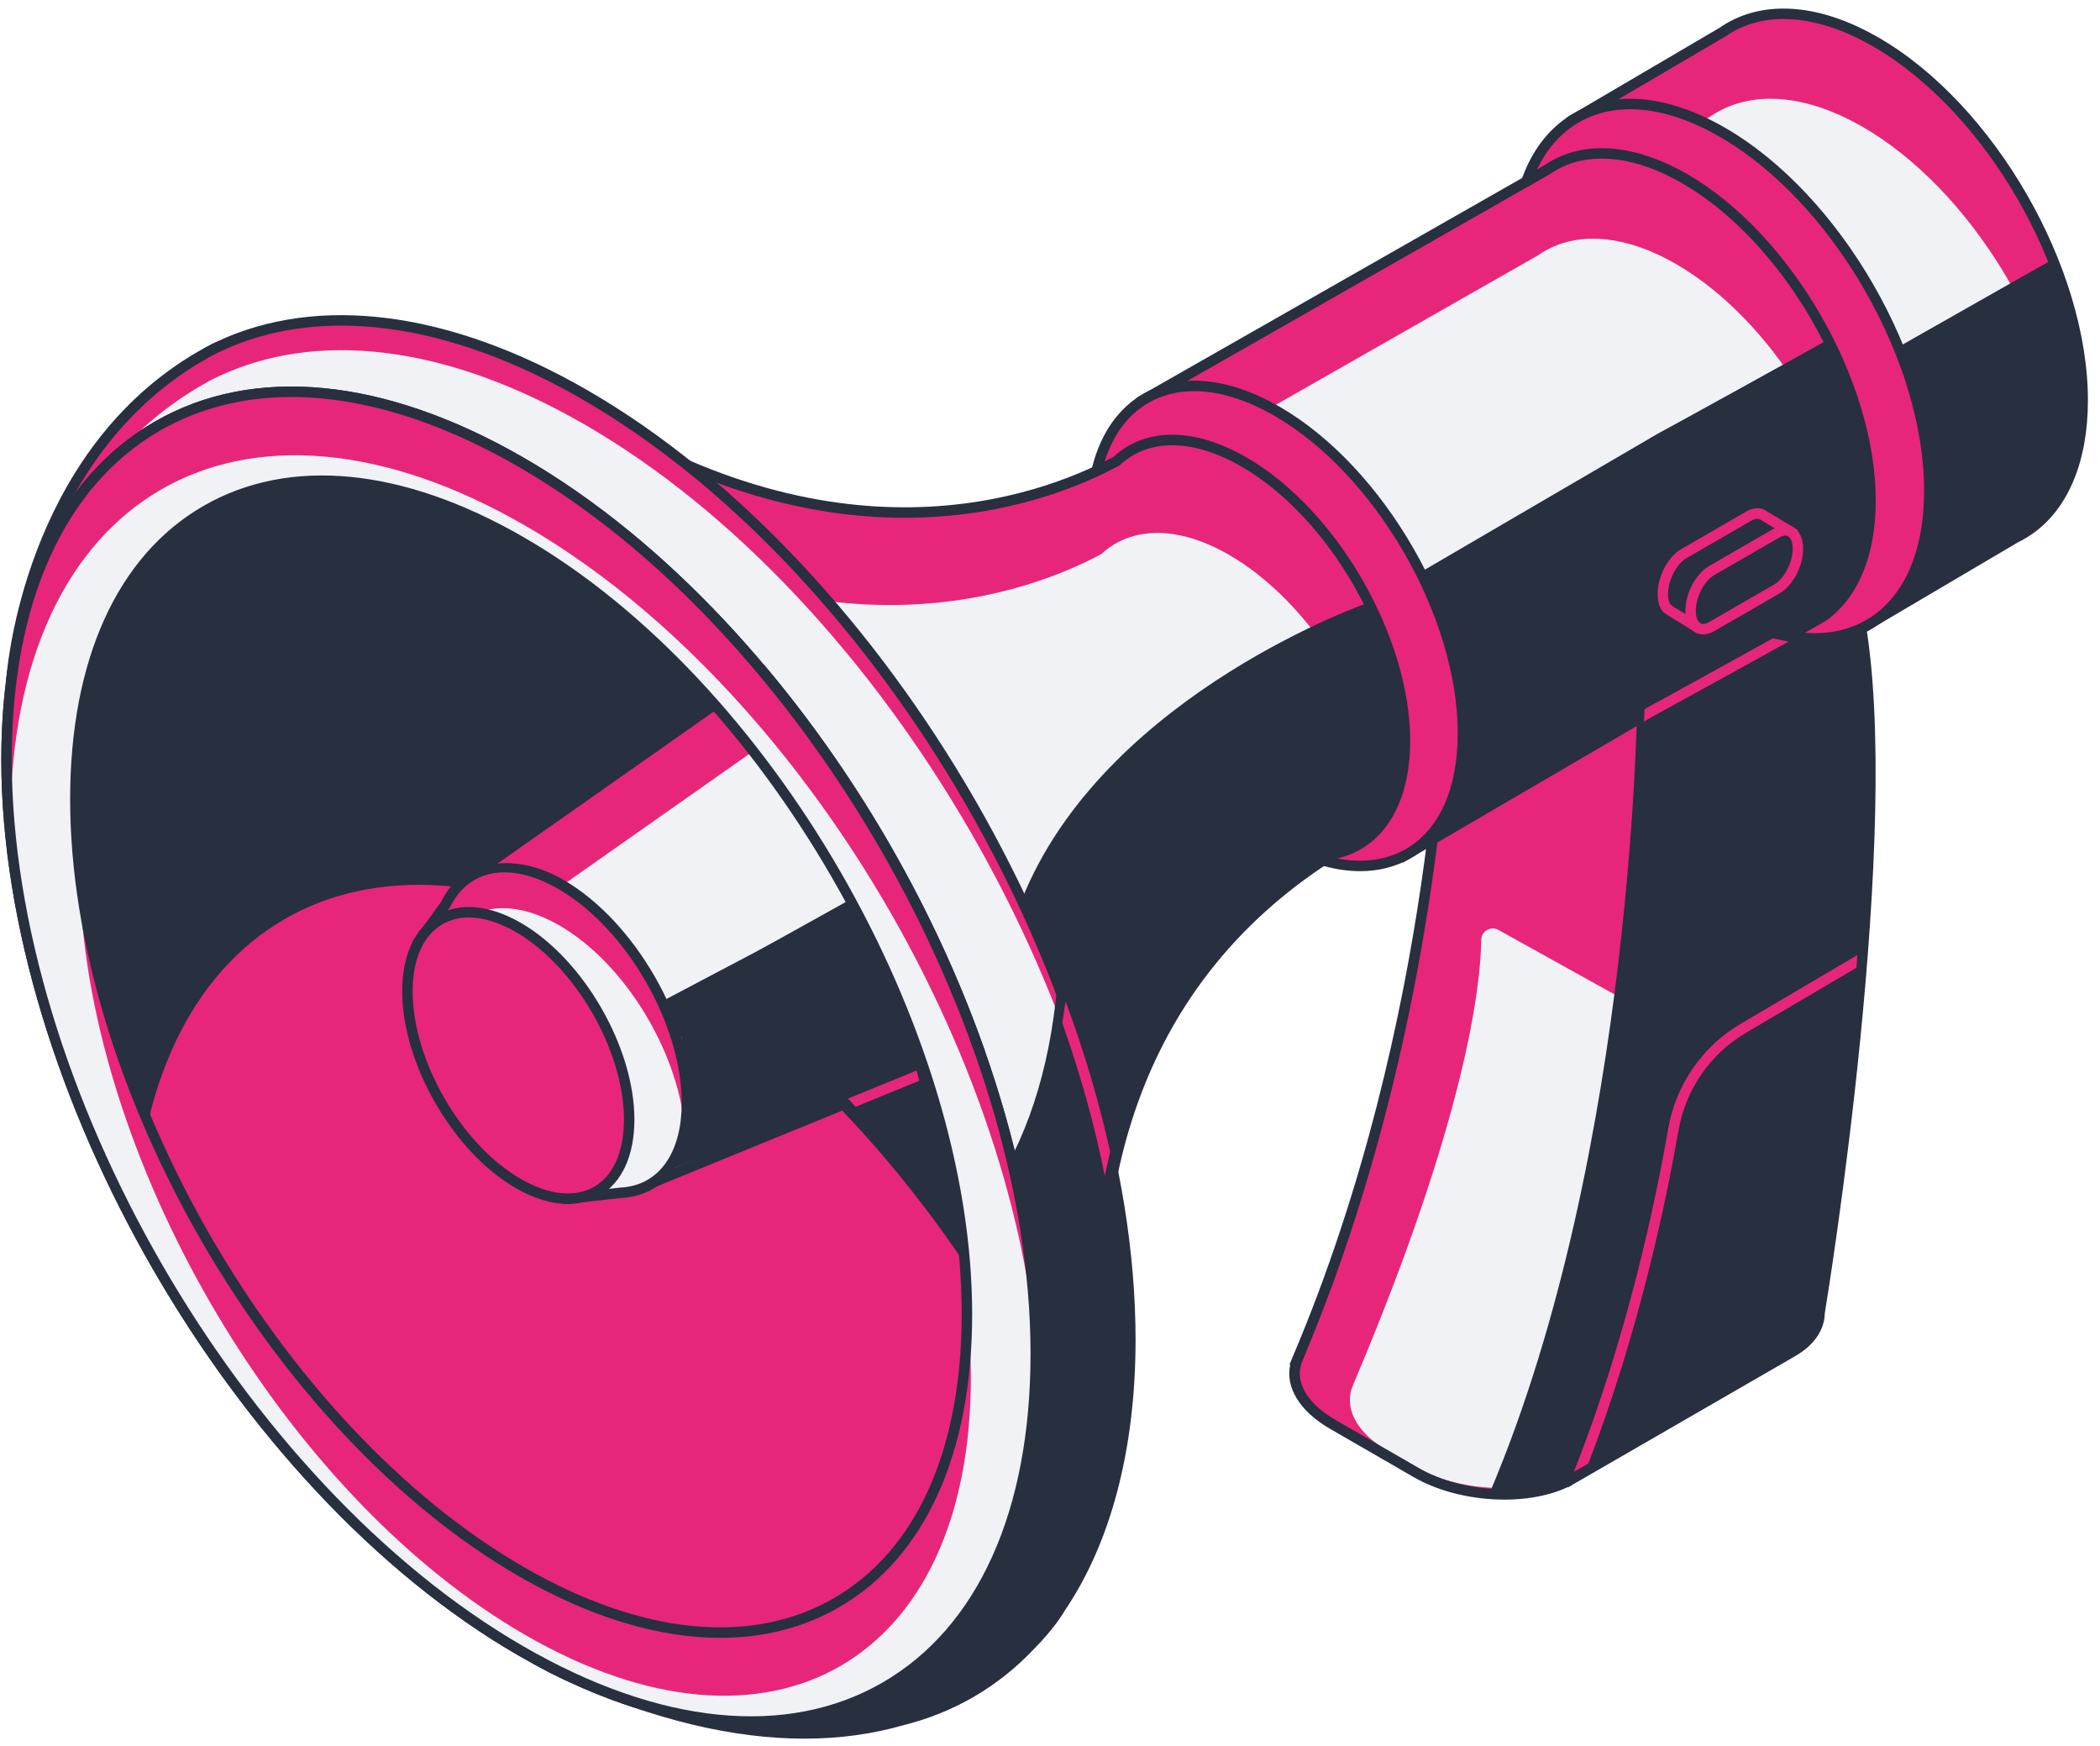
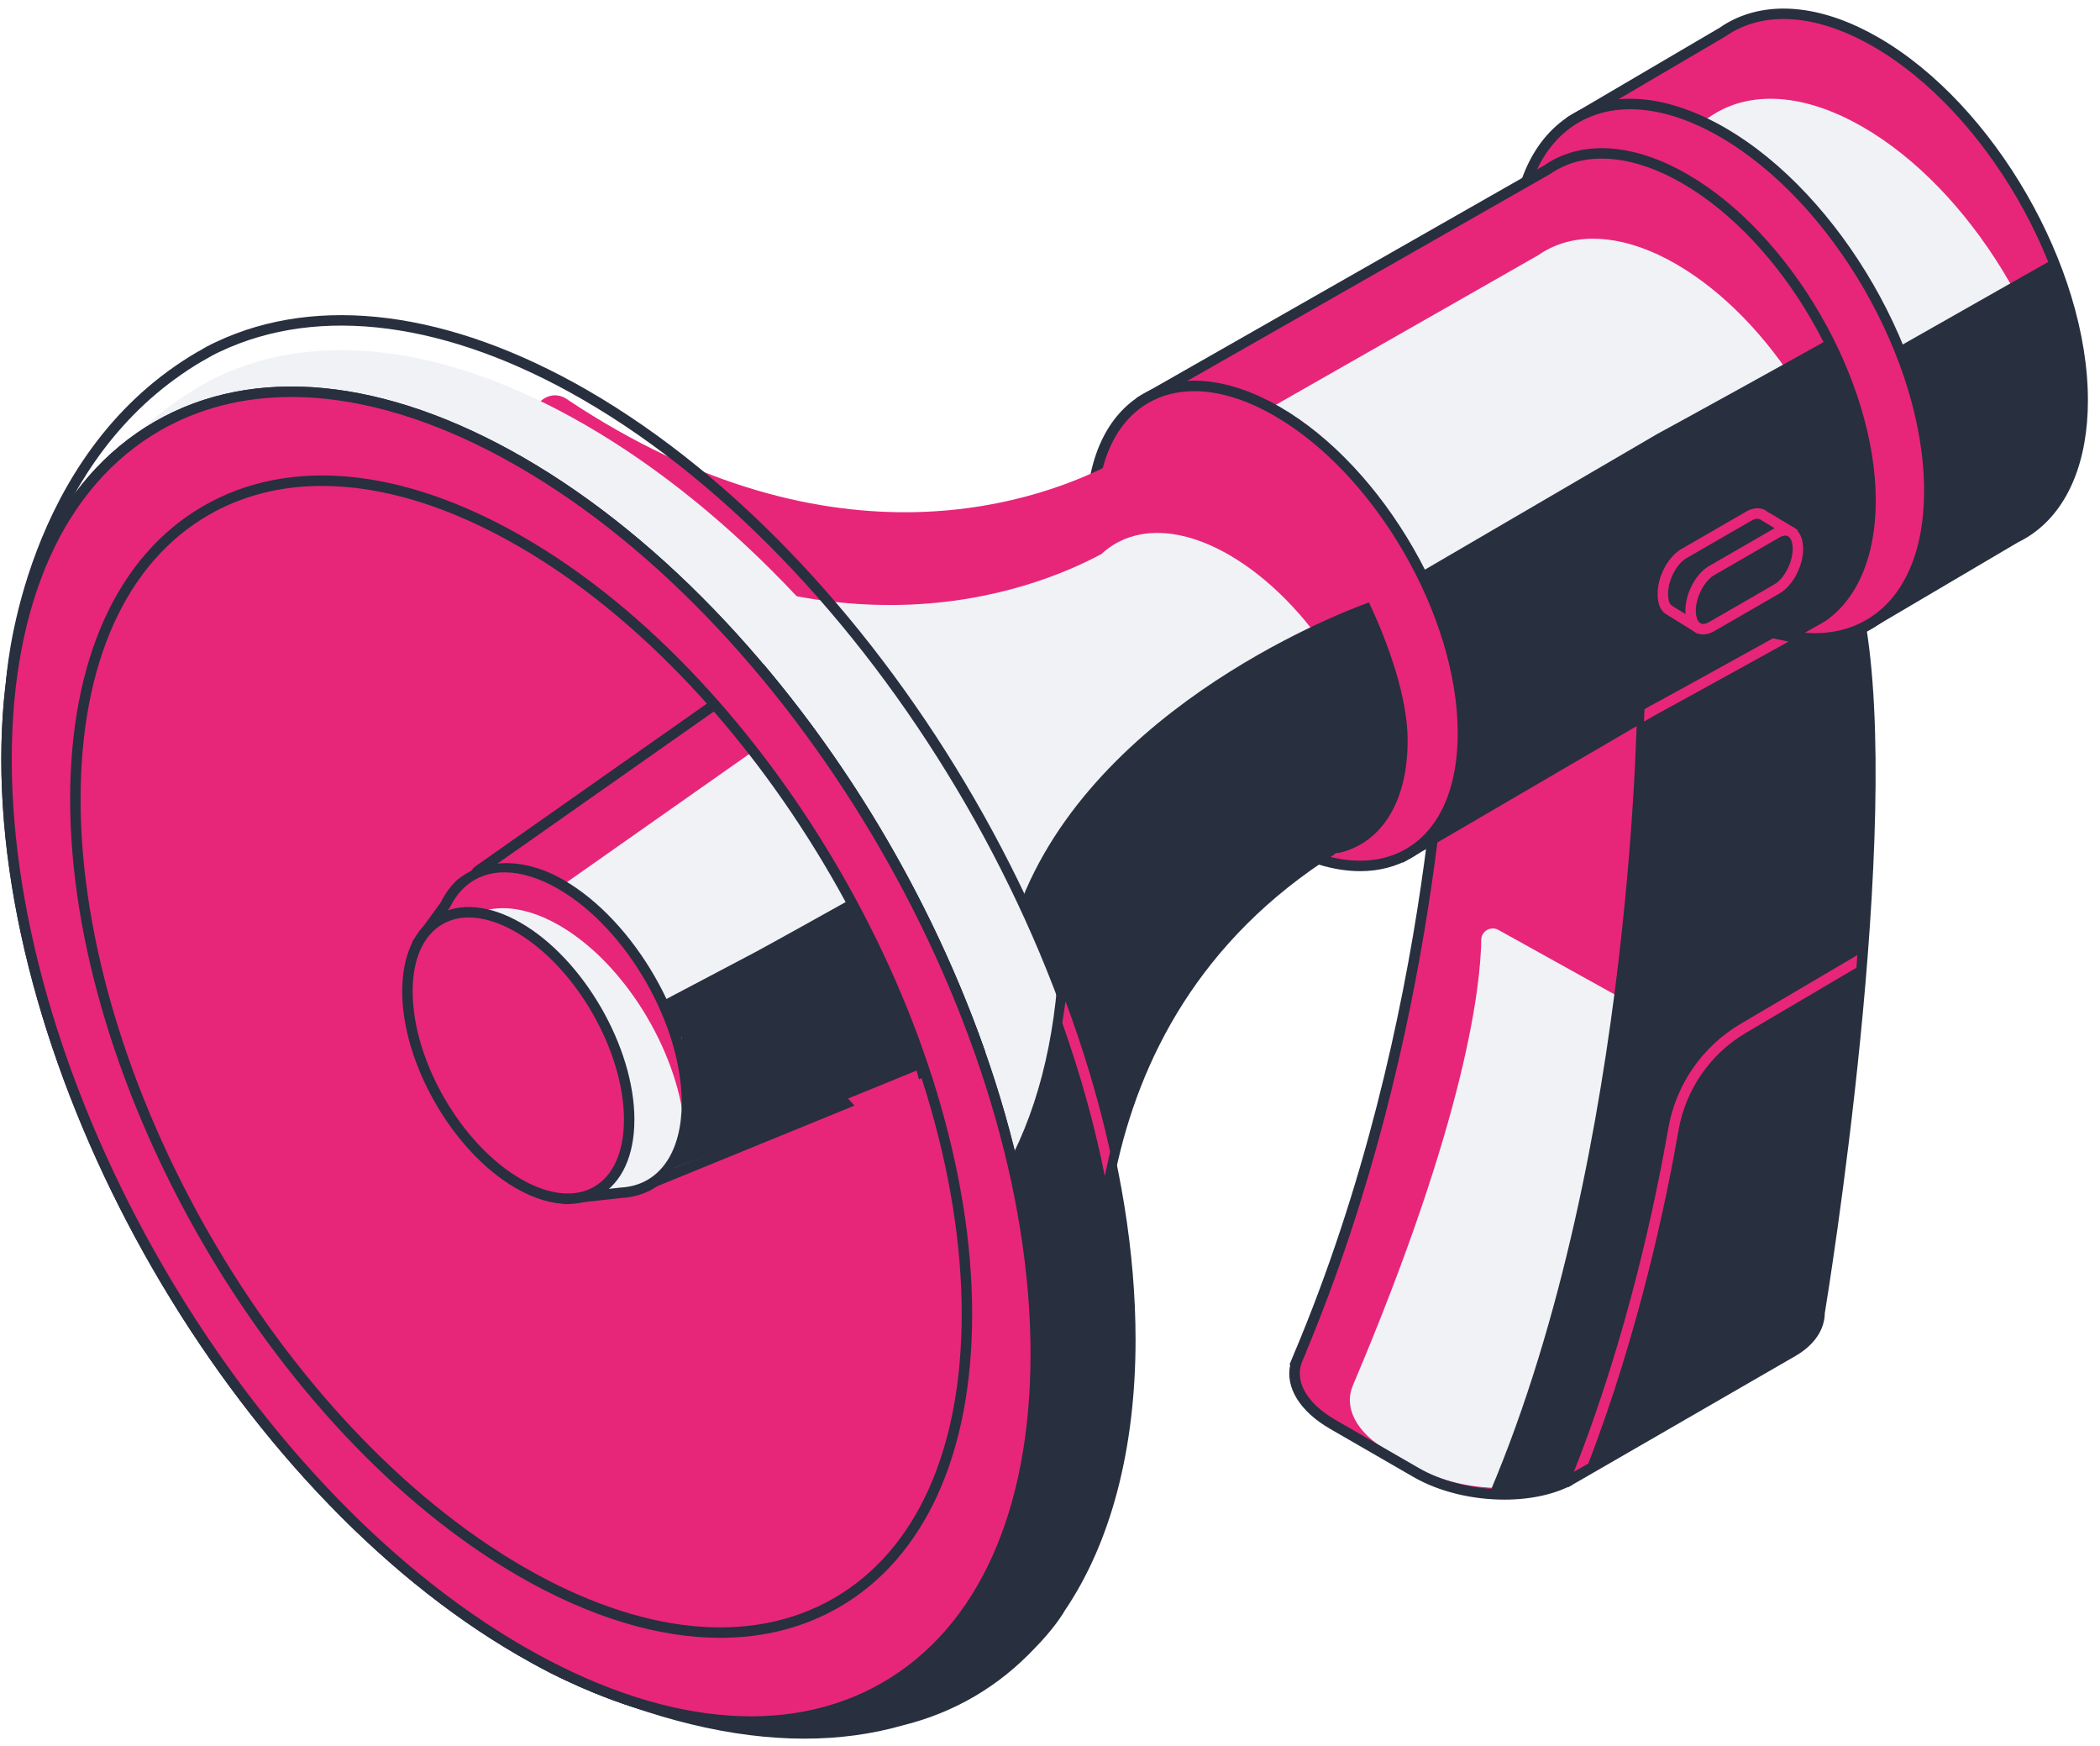
<svg xmlns="http://www.w3.org/2000/svg" width="160" height="133" viewBox="0 0 160 133" fill="none">
  <path d="M138.636 99.987C138.636 99.987 144.727 63.526 141.647 46.955L110.201 50.719C110.201 50.719 110.008 77.226 98.872 103.474H98.877C98.145 105.115 99.061 107.06 101.54 108.491L107.885 112.155C111.407 114.188 116.733 114.408 119.783 112.648L136.583 102.948C137.956 102.156 138.627 101.096 138.636 99.987Z" fill="#E72679" />
  <path d="M131.549 80.486L114.147 70.822C113.569 70.517 112.868 70.926 112.859 71.577C112.808 75.064 111.728 85.134 103.085 105.507H103.092C102.359 107.148 103.275 109.094 105.753 110.524L108.429 112.07C111.92 113.714 116.709 113.79 119.54 112.155L136.34 102.455C137.712 101.663 138.383 100.603 138.392 99.493C138.392 99.493 138.557 98.502 138.82 96.777C137.019 93.543 132.943 87.981 131.549 80.486Z" fill="#F0F2F6" />
  <path d="M119.587 112.674L136.387 102.974C137.759 102.181 138.429 101.121 138.439 100.01C138.439 100.01 144.529 63.551 141.449 46.98L133.257 47.962L124.763 52.412C124.763 52.412 124.652 87.425 113.517 113.674H113.523C113.5 113.722 113.493 113.775 113.475 113.826C115.745 113.972 117.981 113.6 119.587 112.674Z" fill="#282F3E" />
  <path d="M99.523 102.991L99.241 103.636C98.569 105.14 99.527 106.869 101.739 108.147L108.085 111.811C111.491 113.776 116.649 113.996 119.584 112.304L136.384 102.604C137.572 101.917 138.231 100.988 138.237 99.983L138.243 99.921C138.304 99.56 144.199 63.876 141.323 47.395L110.592 51.074C110.516 54.279 109.605 78.8 99.507 102.993L99.523 102.991ZM114.617 114.226C112.205 114.226 109.664 113.641 107.687 112.499L101.34 108.835C99.029 107.502 97.919 105.677 98.304 103.945L98.243 103.953L98.505 103.319C109.483 77.443 109.801 50.981 109.803 50.717L109.805 50.365L141.971 46.516L142.037 46.883C145.057 63.127 139.237 98.786 139.033 100.021C139.011 101.307 138.212 102.468 136.783 103.292L119.983 112.992C118.549 113.82 116.628 114.226 114.617 114.226Z" fill="#282F3E" />
  <path d="M158.681 30.492C158.681 20.443 151.627 8.224 142.924 3.2C138.813 0.827 135.072 0.485 132.267 1.843L132.255 1.848C131.897 2.023 131.553 2.223 131.227 2.452L119.865 9.121L121.293 12.883L142.04 47.749L153.596 40.939C153.957 40.763 154.305 40.559 154.635 40.327L154.639 40.324C157.151 38.551 158.681 35.169 158.681 30.492Z" fill="#E72679" />
  <path d="M157.6 35.023C156.781 25.391 150.079 14.377 141.929 9.672C137.819 7.3 134.077 6.959 131.272 8.315L131.26 8.321C130.903 8.495 130.559 8.696 130.232 8.924L121.489 14.057L141.536 47.749L153.092 40.939C153.455 40.763 153.801 40.559 154.131 40.327L154.135 40.324C155.741 39.189 156.94 37.391 157.6 35.023Z" fill="#F0F2F6" />
  <path d="M120.356 9.294L121.665 12.74L142.179 47.205L153.393 40.596C153.765 40.413 154.097 40.217 154.405 40.001C156.907 38.236 158.283 34.86 158.283 30.492C158.283 20.585 151.304 8.497 142.725 3.545C138.885 1.326 135.232 0.849 132.44 2.201C132.085 2.373 131.759 2.565 131.456 2.777L120.356 9.294ZM141.901 48.293L120.952 13.085L119.373 8.949L131.025 2.109C131.336 1.889 131.7 1.676 132.081 1.49C135.131 0.016 139.047 0.502 143.123 2.856C151.921 7.934 159.079 20.332 159.079 30.492C159.079 35.125 157.583 38.733 154.867 40.649C154.521 40.893 154.153 41.11 153.769 41.297L141.901 48.293Z" fill="#282F3E" />
  <path d="M146.996 37.37C146.996 47.419 139.941 51.492 131.239 46.466C122.536 41.442 115.481 29.224 115.481 19.176C115.481 9.126 122.536 5.054 131.239 10.078C139.941 15.102 146.996 27.321 146.996 37.37Z" fill="#E72679" />
  <path d="M124.203 8.319C122.772 8.319 121.455 8.651 120.296 9.32C117.448 10.964 115.88 14.464 115.88 19.176C115.88 29.081 122.859 41.169 131.437 46.122C135.519 48.479 139.333 48.871 142.181 47.227C145.029 45.583 146.599 42.081 146.599 37.371C146.599 27.464 139.619 15.376 131.04 10.423C128.619 9.025 126.291 8.319 124.203 8.319ZM138.277 49.024C136.048 49.024 133.585 48.281 131.04 46.812C122.241 41.732 115.084 29.335 115.084 19.176C115.084 14.168 116.793 10.423 119.897 8.631C123.001 6.837 127.1 7.229 131.437 9.733C140.236 14.813 147.393 27.211 147.393 37.371C147.393 42.379 145.684 46.122 142.58 47.916C141.297 48.656 139.845 49.024 138.277 49.024Z" fill="#282F3E" />
  <path d="M142.516 38.125C142.516 29.1 136.18 18.125 128.364 13.612C124.672 11.481 121.311 11.175 118.791 12.393L118.78 12.399C118.459 12.555 118.151 12.735 117.857 12.94L87.095 30.475L88.377 33.852L107.012 65.171L126.06 54.052C126.385 53.893 138.585 47.168 138.883 46.96L138.885 46.957C141.143 45.364 142.516 42.328 142.516 38.125Z" fill="#E72679" />
-   <path d="M141.755 42.692C140.948 34.085 134.968 24.308 127.701 20.112C124.011 17.981 120.649 17.675 118.129 18.893L118.119 18.899C117.797 19.055 117.489 19.235 117.196 19.44L89.21 35.392L106.927 65.171L125.975 54.052C126.301 53.893 138.5 47.168 138.797 46.96L138.8 46.957C140.128 46.02 141.139 44.572 141.755 42.692Z" fill="#F0F2F6" />
+   <path d="M141.755 42.692C140.948 34.085 134.968 24.308 127.701 20.112C124.011 17.981 120.649 17.675 118.129 18.893L118.119 18.899C117.797 19.055 117.489 19.235 117.196 19.44L89.21 35.392L106.927 65.171L125.975 54.052L138.8 46.957C140.128 46.02 141.139 44.572 141.755 42.692Z" fill="#F0F2F6" />
  <path d="M139.116 25.947V25.948L139.113 25.949C138.817 26.159 126.617 32.883 126.292 33.041L107.243 44.16L97.311 43.002L87.047 30.475L88.331 33.852L106.964 65.171L126.013 54.052C126.339 53.893 138.539 47.168 138.835 46.96L138.839 46.957H138.837C141.095 45.364 142.469 42.328 142.469 38.125C142.469 34.173 141.253 29.847 139.231 25.853C139.191 25.881 139.156 25.919 139.116 25.947Z" fill="#282F3E" />
  <path d="M87.587 30.652L88.749 33.711L107.152 64.628L125.86 53.708C126.412 53.435 138.348 46.834 138.657 46.631C140.889 45.056 142.119 42.035 142.119 38.126C142.119 29.242 135.859 18.4 128.164 13.958C124.728 11.972 121.461 11.544 118.964 12.751C118.647 12.906 118.355 13.078 118.085 13.267L87.587 30.652ZM106.872 65.714L88.036 34.056L86.601 30.298L117.66 12.595C117.932 12.402 118.261 12.208 118.607 12.04C121.359 10.711 124.891 11.148 128.563 13.268C136.476 17.838 142.915 28.988 142.915 38.126C142.915 42.302 141.565 45.552 139.115 47.283C138.697 47.576 126.324 54.367 126.235 54.41L106.872 65.714Z" fill="#282F3E" />
  <path d="M111.464 55.848C111.464 64.874 105.127 68.532 97.311 64.019C89.493 59.505 83.157 48.531 83.157 39.505C83.157 30.48 89.493 26.822 97.311 31.334C105.127 35.847 111.464 46.822 111.464 55.848Z" fill="#E72679" />
  <path d="M90.992 29.794C89.713 29.794 88.535 30.09 87.501 30.686C84.957 32.156 83.556 35.288 83.556 39.505C83.556 48.39 89.815 59.231 97.51 63.674C101.161 65.782 104.573 66.135 107.12 64.665C109.664 63.196 111.065 60.064 111.065 55.848C111.065 46.962 104.805 36.121 97.112 31.678C94.943 30.426 92.859 29.794 90.992 29.794ZM103.632 66.356C101.624 66.356 99.404 65.686 97.112 64.364C89.198 59.794 82.759 48.644 82.759 39.505C82.759 34.992 84.303 31.614 87.104 29.997C89.907 28.38 93.602 28.733 97.51 30.989C105.424 35.558 111.861 46.709 111.861 55.848C111.861 60.361 110.319 63.737 107.517 65.354C106.36 66.022 105.047 66.356 103.632 66.356Z" fill="#282F3E" />
  <path d="M107.045 56.421C107.045 48.605 101.559 39.103 94.789 35.195C90.823 32.904 87.299 33.048 85.059 35.129C79.619 38.048 63.744 44.132 43.164 30.387C41.872 29.524 40.24 30.84 40.824 32.28L71.873 108.92L77.961 110.119C81.327 110.781 84.371 108.012 84.037 104.598C83.063 94.589 84.027 76.103 101.556 65.049C104.863 64.425 107.045 61.348 107.045 56.421Z" fill="#E72679" />
  <path d="M101.013 65.221C103.152 64.817 104.816 63.383 105.727 61.09C104.773 53.821 99.736 45.781 93.648 42.266C89.681 39.976 86.156 40.118 83.916 42.201C78.511 45.101 62.801 51.117 42.412 37.709L71.332 109.09L77.419 110.289C79.564 110.712 81.575 109.736 82.668 108.092C82.576 105.231 82.699 101.971 83.247 98.536C83.427 88.258 86.684 74.257 101.013 65.221Z" fill="#F0F2F6" />
-   <path d="M72.163 108.571L78.037 109.728C79.512 110.017 81 109.605 82.116 108.596C83.232 107.583 83.788 106.14 83.641 104.638C82.657 94.517 83.645 75.874 101.343 64.714L101.481 64.659C104.716 64.048 106.647 60.969 106.647 56.421C106.647 48.745 101.239 39.377 94.591 35.54C90.909 33.415 87.535 33.371 85.329 35.421L85.247 35.48C79.383 38.627 63.519 44.46 42.944 30.719C42.405 30.357 41.864 30.516 41.536 30.783C41.213 31.047 40.953 31.539 41.193 32.131L72.163 108.571ZM78.969 110.616C78.609 110.616 78.247 110.58 77.884 110.508L71.585 109.268L40.455 32.429C40.124 31.611 40.351 30.723 41.033 30.165C41.721 29.605 42.645 29.561 43.385 30.056C63.551 43.524 79.052 37.887 84.827 34.803C87.305 32.533 91.004 32.549 94.989 34.851C101.856 38.815 107.443 48.492 107.443 56.421C107.443 61.348 105.299 64.707 101.704 65.425C84.429 76.363 83.468 94.635 84.435 104.56C84.605 106.316 83.955 108.002 82.651 109.184C81.621 110.117 80.321 110.616 78.969 110.616Z" fill="#282F3E" />
-   <path d="M79.044 124.748C80.171 123.517 80.696 122.627 80.696 122.627L80.686 122.616C84.138 117.614 86.12 110.671 86.12 102.044C86.12 75.545 67.517 43.324 44.568 30.075C33.809 23.863 24.004 22.924 16.625 26.411C16.404 26.511 16.179 26.623 15.947 26.748C15.837 26.807 15.736 26.872 15.628 26.932C15.32 27.1 15.017 27.277 14.719 27.461C14.659 27.499 14.6 27.536 14.54 27.573C14.228 27.771 13.917 27.969 13.616 28.183C1.717 36.388 0.86 51.884 0.86 51.884L3.019 53.989C3.019 54.015 3.017 54.039 3.017 54.064C3.017 72.419 11.945 93.514 25.058 109.153C29.659 117.293 35.668 124.252 43.48 127.729C54.572 132.667 62.816 132.708 68.688 131.036C72.519 130.088 75.862 128.129 78.572 125.245C78.71 125.103 78.844 124.964 78.969 124.829C78.993 124.802 79.019 124.776 79.044 124.748Z" fill="#E72679" />
  <path d="M76.675 121.914C77.803 120.681 76.788 117.791 76.788 117.791L77.867 119.758C81.319 114.755 86.116 112.943 86.116 104.315C86.116 77.817 67.512 45.595 44.564 32.347C33.804 26.134 24 25.196 16.62 28.683C16.4 28.783 16.175 28.894 15.941 29.02C15.833 29.079 15.732 29.144 15.624 29.204C15.316 29.372 15.012 29.548 14.713 29.734C14.653 29.77 14.595 29.808 14.536 29.846C14.224 30.042 13.913 30.24 13.612 30.455C1.712 38.66 0.856 54.156 0.856 54.156L3.013 56.26C3.013 56.286 3.012 56.311 3.012 56.336C3.012 74.689 11.941 95.786 25.053 111.426C29.655 119.565 37.424 122.148 45.236 125.626C56.328 130.563 59.528 128.955 65.399 127.282C69.231 126.334 70.908 126.388 73.616 123.504C73.756 123.362 73.588 117.886 76.675 121.914C76.697 121.943 76.651 121.94 76.675 121.914Z" fill="#F0F2F6" />
  <path d="M86.116 102.248C86.116 93.512 84.083 84.155 80.549 75.06C79.976 81.622 78.137 87.026 75.309 91.123L75.32 91.134C75.32 91.134 74.795 92.024 73.667 93.255C73.643 93.283 73.617 93.308 73.592 93.336C73.468 93.471 73.335 93.611 73.195 93.752C70.487 96.636 67.141 98.595 63.311 99.543C57.439 101.216 49.195 101.174 38.103 96.236C30.291 92.759 24.281 85.8 19.681 77.66C11.997 68.496 5.753 57.458 1.899 46.195C0.993 49.648 0.856 52.089 0.856 52.089L3.013 54.194C3.013 54.219 3.012 54.243 3.012 54.27C3.012 72.623 11.941 93.719 25.053 109.359C29.655 117.499 35.663 124.457 43.476 127.934C54.568 132.871 62.811 132.914 68.683 131.24C72.513 130.292 75.859 128.334 78.567 125.45C78.707 125.308 78.84 125.169 78.965 125.034C78.989 125.007 79.015 124.981 79.039 124.953C80.167 123.722 80.692 122.831 80.692 122.831L80.683 122.822C84.133 117.819 86.116 110.875 86.116 102.248Z" fill="#282F3E" />
  <path d="M1.271 51.729L3.416 53.821V53.989C3.415 71.739 11.825 92.75 25.363 108.897C30.56 118.081 36.696 124.274 43.643 127.365C53.088 131.571 61.48 132.674 68.579 130.653C72.359 129.716 75.619 127.807 78.281 124.972C78.425 124.826 78.555 124.691 78.677 124.557L79.044 124.748L78.749 124.48C79.491 123.671 79.967 123.009 80.195 122.671L80.188 122.662L80.36 122.391C83.868 117.304 85.723 110.269 85.723 102.044C85.723 75.714 67.172 43.584 44.369 30.419C34.127 24.505 24.333 23.209 16.795 26.771C16.577 26.869 16.36 26.976 16.136 27.099L15.821 27.28C15.517 27.447 15.22 27.619 14.927 27.8L14.751 27.911C14.447 28.103 14.143 28.297 13.847 28.508C2.917 36.044 1.416 49.995 1.271 51.729ZM61.287 132.432C55.825 132.432 49.812 130.983 43.319 128.093C36.213 124.931 29.953 118.624 24.711 109.349C11.123 93.153 2.648 71.989 2.619 54.156L0.453 52.043L0.463 51.862C0.472 51.705 1.468 36.076 13.389 27.856C13.693 27.64 14.011 27.437 14.328 27.237L14.509 27.123C14.815 26.935 15.124 26.755 15.437 26.583L15.569 26.505C15.632 26.469 15.693 26.433 15.756 26.399C15.999 26.268 16.232 26.152 16.46 26.049C24.237 22.375 34.292 23.683 44.768 29.729C67.789 43.021 86.519 75.461 86.519 102.044C86.519 110.371 84.641 117.52 81.092 122.729L81.039 122.828C81.017 122.867 80.48 123.768 79.339 125.014L79.301 125.056C79.133 125.237 78.997 125.38 78.855 125.524C76.092 128.465 72.701 130.452 68.783 131.421C66.419 132.096 63.916 132.432 61.287 132.432Z" fill="#282F3E" />
  <path d="M78.916 103.123C78.916 128.127 61.361 138.263 39.707 125.76C18.052 113.258 0.497 82.852 0.497 57.847C0.497 32.843 18.052 22.707 39.707 35.209C61.361 47.712 78.916 78.117 78.916 103.123Z" fill="#E72679" />
-   <path d="M49.409 72.749C61.155 79.53 71.685 91.581 78.872 105.177C78.897 104.524 78.916 103.865 78.916 103.192C78.916 78.186 61.361 47.781 39.707 35.278C18.052 22.776 0.497 32.91 0.497 57.916C0.497 69.359 4.181 81.929 10.244 93.401C11.156 69.857 28.339 60.584 49.409 72.749Z" fill="#282F3E" />
  <path d="M22.197 30.239C18.533 30.239 15.155 31.091 12.18 32.808C4.903 37.01 0.895 45.902 0.895 57.847C0.895 82.686 18.395 112.996 39.905 125.415C50.251 131.388 59.955 132.363 67.233 128.163C74.511 123.96 78.517 115.068 78.517 103.123C78.517 78.284 61.017 47.974 39.507 35.555C33.391 32.023 27.497 30.239 22.197 30.239ZM57.219 131.528C51.777 131.528 45.748 129.708 39.507 126.104C17.777 113.559 0.099 82.939 0.099 57.847C0.099 45.605 4.248 36.468 11.783 32.119C19.316 27.77 29.305 28.745 39.905 34.865C61.635 47.411 79.313 78.031 79.313 103.123C79.313 115.364 75.165 124.502 67.631 128.851C64.532 130.64 61.019 131.528 57.219 131.528Z" fill="#282F3E" />
  <path d="M36.268 67.153L49.713 90.071L74.573 79.91C70.909 69.588 65.144 59.512 58.091 51.107L36.449 66.314C36.18 66.504 36.1 66.868 36.268 67.153Z" fill="#E72679" />
  <path d="M59.259 55.903L38.699 70.351L49.987 89.591L73.845 79.84C70.219 71.244 65.199 62.98 59.259 55.903Z" fill="#F0F2F6" />
  <path d="M36.611 66.952L49.883 89.572L74.069 79.686C70.437 69.586 64.897 59.905 58.019 51.643L36.679 66.638C36.578 66.71 36.548 66.845 36.611 66.952ZM49.545 90.569L35.924 67.355C35.655 66.896 35.785 66.295 36.22 65.988L58.16 50.572L58.395 50.85C65.523 59.344 71.247 69.347 74.948 79.779L75.075 80.136L49.545 90.569Z" fill="#282F3E" />
  <path d="M52.34 84.003C52.34 77.877 48.038 70.427 42.733 67.364C39.623 65.568 36.858 65.68 35.102 67.315L35.1 67.314L35.092 67.324C34.632 67.755 34.242 68.291 33.933 68.924L31.88 71.761L33.172 73.993C33.606 79.543 37.265 85.863 41.858 88.995L43.196 91.304L47.286 90.855C47.509 90.845 47.725 90.819 47.937 90.784C50.585 90.338 52.34 87.915 52.34 84.003Z" fill="#E72679" />
  <path d="M42.617 70.488C39.505 68.692 36.741 68.804 34.987 70.438L34.984 70.437L34.976 70.448C34.516 70.879 34.125 71.414 33.817 72.048L32.684 73.614L33.056 74.254C33.491 79.802 37.149 86.124 41.743 89.254L43.08 91.565L47.171 91.116C47.392 91.105 47.609 91.08 47.82 91.044C50.132 90.654 51.761 88.759 52.14 85.683C51.544 79.873 47.512 73.314 42.617 70.488Z" fill="#F0F2F6" />
  <path d="M32.353 71.785L33.569 73.962C33.995 79.409 37.576 85.592 42.083 88.665L42.157 88.716L43.411 90.88L47.243 90.46C47.475 90.448 47.675 90.424 47.871 90.391C50.42 89.961 51.941 87.573 51.941 84.003C51.941 78.013 47.721 70.703 42.533 67.708C39.683 66.062 37.072 66.024 35.373 67.605L35.355 67.622C34.932 68.021 34.573 68.517 34.291 69.098L32.353 71.785ZM42.981 91.728L41.559 89.271C36.929 86.073 33.256 79.729 32.783 74.116L31.405 71.737L33.611 68.691C33.896 68.091 34.303 67.526 34.787 67.065C36.757 65.389 39.852 65.24 42.932 67.019C48.339 70.141 52.737 77.76 52.737 84.003C52.737 87.995 50.968 90.677 48.003 91.176C47.776 91.214 47.543 91.241 47.304 91.253L42.981 91.728Z" fill="#282F3E" />
  <path d="M47.937 85.273C47.937 90.66 44.155 92.844 39.489 90.15C34.824 87.456 31.041 80.905 31.041 75.519C31.041 70.13 34.824 67.948 39.489 70.641C44.155 73.335 47.937 79.885 47.937 85.273Z" fill="#E72679" />
  <path d="M35.719 69.883C34.983 69.883 34.307 70.052 33.715 70.395C32.248 71.241 31.439 73.061 31.439 75.519C31.439 80.771 35.14 87.18 39.688 89.805C41.816 91.035 43.796 91.244 45.264 90.397C46.731 89.55 47.539 87.731 47.539 85.273C47.539 80.021 43.839 73.612 39.291 70.985C38.021 70.253 36.805 69.883 35.719 69.883ZM43.263 91.705C42.036 91.705 40.684 91.3 39.291 90.495C34.523 87.743 30.644 81.024 30.644 75.519C30.644 72.765 31.592 70.7 33.316 69.705C35.04 68.71 37.304 68.92 39.688 70.296C44.456 73.049 48.335 79.768 48.335 85.273C48.335 88.026 47.385 90.091 45.661 91.086C44.945 91.5 44.135 91.705 43.263 91.705Z" fill="#282F3E" />
  <path d="M39.707 119.704C20.948 108.874 5.741 82.535 5.741 60.875C5.741 39.215 20.948 30.436 39.707 41.265C58.465 52.096 73.672 78.435 73.672 100.095C73.672 121.755 58.465 130.534 39.707 119.704ZM39.707 35.209C18.052 22.707 0.497 32.843 0.497 57.847C0.497 82.852 18.052 113.258 39.707 125.76C61.361 138.263 78.916 128.127 78.916 103.123C78.916 78.117 61.361 47.712 39.707 35.209Z" fill="#E72679" />
-   <path d="M6.205 69.633C5.709 66.681 5.443 63.764 5.443 60.926C5.443 39.267 20.649 30.488 39.408 41.317C57.043 51.5 71.536 75.388 73.208 96.21C73.704 99.162 73.971 102.08 73.971 104.916C73.971 126.576 58.764 135.356 40.005 124.525C22.369 114.344 7.877 90.455 6.205 69.633ZM78.617 103.174C78.617 101.543 78.539 99.886 78.392 98.215C74.692 75.513 58.913 50.948 40.005 40.032C18.351 27.529 0.796 37.664 0.796 62.669C0.796 64.302 0.875 65.957 1.02 67.629C4.72 90.331 20.5 114.896 39.408 125.812C61.063 138.314 78.617 128.179 78.617 103.174Z" fill="#F0F2F6" />
  <path d="M24.539 37.012C21.375 37.012 18.457 37.748 15.888 39.231C9.601 42.862 6.14 50.548 6.14 60.875C6.14 82.374 21.287 108.611 39.905 119.36C48.848 124.523 57.237 125.368 63.524 121.739C69.811 118.11 73.273 110.422 73.273 100.095C73.273 78.596 58.127 52.36 39.507 41.611C34.217 38.556 29.121 37.012 24.539 37.012ZM54.876 124.753C50.153 124.753 44.923 123.175 39.507 120.048C20.669 109.172 5.344 82.627 5.344 60.875C5.344 50.251 8.947 42.32 15.491 38.543C22.033 34.764 30.705 35.609 39.905 40.922C58.744 51.797 74.069 78.343 74.069 100.095C74.069 110.719 70.467 118.651 63.923 122.428C61.231 123.981 58.177 124.753 54.876 124.753ZM22.197 30.239C18.533 30.239 15.155 31.091 12.18 32.808C4.903 37.01 0.895 45.902 0.895 57.847C0.895 82.686 18.395 112.996 39.905 125.415C50.251 131.388 59.955 132.363 67.233 128.163C74.511 123.96 78.517 115.068 78.517 103.123C78.517 78.284 61.017 47.974 39.507 35.555C33.391 32.023 27.497 30.239 22.197 30.239ZM57.219 131.528C51.777 131.528 45.748 129.708 39.507 126.104C17.777 113.559 0.099 82.939 0.099 57.847C0.099 45.605 4.248 36.468 11.783 32.119C19.316 27.77 29.305 28.745 39.905 34.865C61.635 47.411 79.313 78.031 79.313 103.123C79.313 115.364 75.165 124.502 67.631 128.851C64.532 130.64 61.019 131.528 57.219 131.528Z" fill="#282F3E" />
  <path d="M134.725 39.475L134.444 39.309C134.152 39.056 133.736 39.027 133.271 39.296L128.295 42.169C127.411 42.68 126.693 44.05 126.693 45.228C126.693 45.843 126.837 46.239 127.149 46.448L127.203 46.492L129.309 47.781L132.487 44.915L135.311 42.048L136.404 40.489L134.725 39.475Z" fill="#282F3E" />
  <path d="M133.877 39.514C133.725 39.514 133.585 39.573 133.471 39.64L128.493 42.514C127.733 42.953 127.091 44.196 127.091 45.228C127.091 45.929 127.301 46.071 127.372 46.117L127.456 46.185L129.264 47.288L132.22 44.62L135.027 41.768L135.835 40.61L134.243 39.653C134.121 39.55 133.996 39.514 133.877 39.514ZM129.356 48.276L126.895 46.753C126.503 46.492 126.295 45.985 126.295 45.228C126.295 43.903 127.085 42.408 128.096 41.824L133.072 38.95C133.66 38.611 134.272 38.633 134.704 39.009L134.932 39.135L136.975 40.369L135.636 42.276L132.769 45.195L129.356 48.276Z" fill="#E72679" />
  <path d="M135.384 44.859L130.408 47.732C129.523 48.242 128.807 47.7 128.807 46.521C128.807 45.343 129.523 43.973 130.408 43.462L135.384 40.589C136.268 40.078 136.985 40.621 136.985 41.8C136.985 42.978 136.268 44.348 135.384 44.859Z" fill="#282F3E" />
  <path d="M136.017 40.795C135.864 40.795 135.705 40.864 135.583 40.935L130.607 43.807C129.847 44.247 129.204 45.489 129.204 46.521C129.204 46.988 129.337 47.344 129.559 47.472C129.768 47.592 130.027 47.492 130.209 47.386L135.185 44.514C135.945 44.074 136.587 42.832 136.587 41.8C136.587 41.333 136.455 40.977 136.232 40.849C136.165 40.81 136.092 40.795 136.017 40.795ZM129.771 48.322C129.555 48.322 129.348 48.269 129.161 48.161C128.683 47.885 128.408 47.286 128.408 46.521C128.408 45.196 129.199 43.702 130.209 43.117L135.185 40.245C135.697 39.948 136.211 39.919 136.631 40.16C137.108 40.436 137.383 41.035 137.383 41.8C137.383 43.125 136.592 44.62 135.583 45.203L130.607 48.076C130.323 48.24 130.039 48.322 129.771 48.322Z" fill="#E72679" />
  <path d="M121.017 111.474C124.917 101.336 126.985 91.301 127.883 86.121C128.425 82.99 130.3 80.274 133.027 78.668L141.444 73.71L141.512 72.747L132.623 77.983C129.695 79.707 127.681 82.624 127.099 85.985C126.179 91.293 124.023 101.729 119.913 112.113L121.017 111.474Z" fill="#E72679" />
  <path d="M119.692 112.674L119.441 113.304L119.813 113.089L119.692 112.674Z" fill="#282F3E" />
  <path d="M104.3 45.887C104.3 45.887 84.716 52.665 78.145 67.822C78.075 67.983 78.017 68.143 77.952 68.304C81.191 75.128 83.619 82.228 85.004 89.214C86.796 80.748 91.363 71.577 101.76 65.02C105.068 64.396 107.249 61.319 107.249 56.392C107.249 53.206 105.839 49.14 104.3 45.887Z" fill="#282F3E" />
  <path d="M144.593 26.453L156.399 19.755L158.283 26.184L158.681 32.157L157.725 36.071L155.989 39.107L151.637 42.093L144.133 46.516L146.599 41.641L146.98 36.601L146.025 30.508L144.593 26.453Z" fill="#282F3E" />
  <path d="M125.713 53.779L125.295 54.022L125.259 54.964L126.088 54.48C126.152 54.449 132.508 50.962 136.269 48.874L135.08 48.62C131.413 50.653 126.077 53.597 125.713 53.779Z" fill="#E72679" />
  <path d="M81.185 76.272L80.936 77.917C82.308 81.795 83.407 85.701 84.173 89.572L84.583 87.716C83.737 83.907 82.599 80.071 81.185 76.272Z" fill="#E72679" />
  <path d="M50.433 76.272L57.556 72.517C57.556 72.517 58.501 72.019 64.863 68.469C64.863 68.469 64.863 68.469 65.865 70.57C68.517 76.136 70.44 81.437 70.44 81.437L50.433 89.347L51.856 87.209L52.34 84.002L51.941 79.077L50.433 76.272Z" fill="#282F3E" />
  <path d="M69.839 81.541L64.608 83.679L65.187 84.303L70.039 82.32L69.839 81.541Z" fill="#E72679" />
</svg>